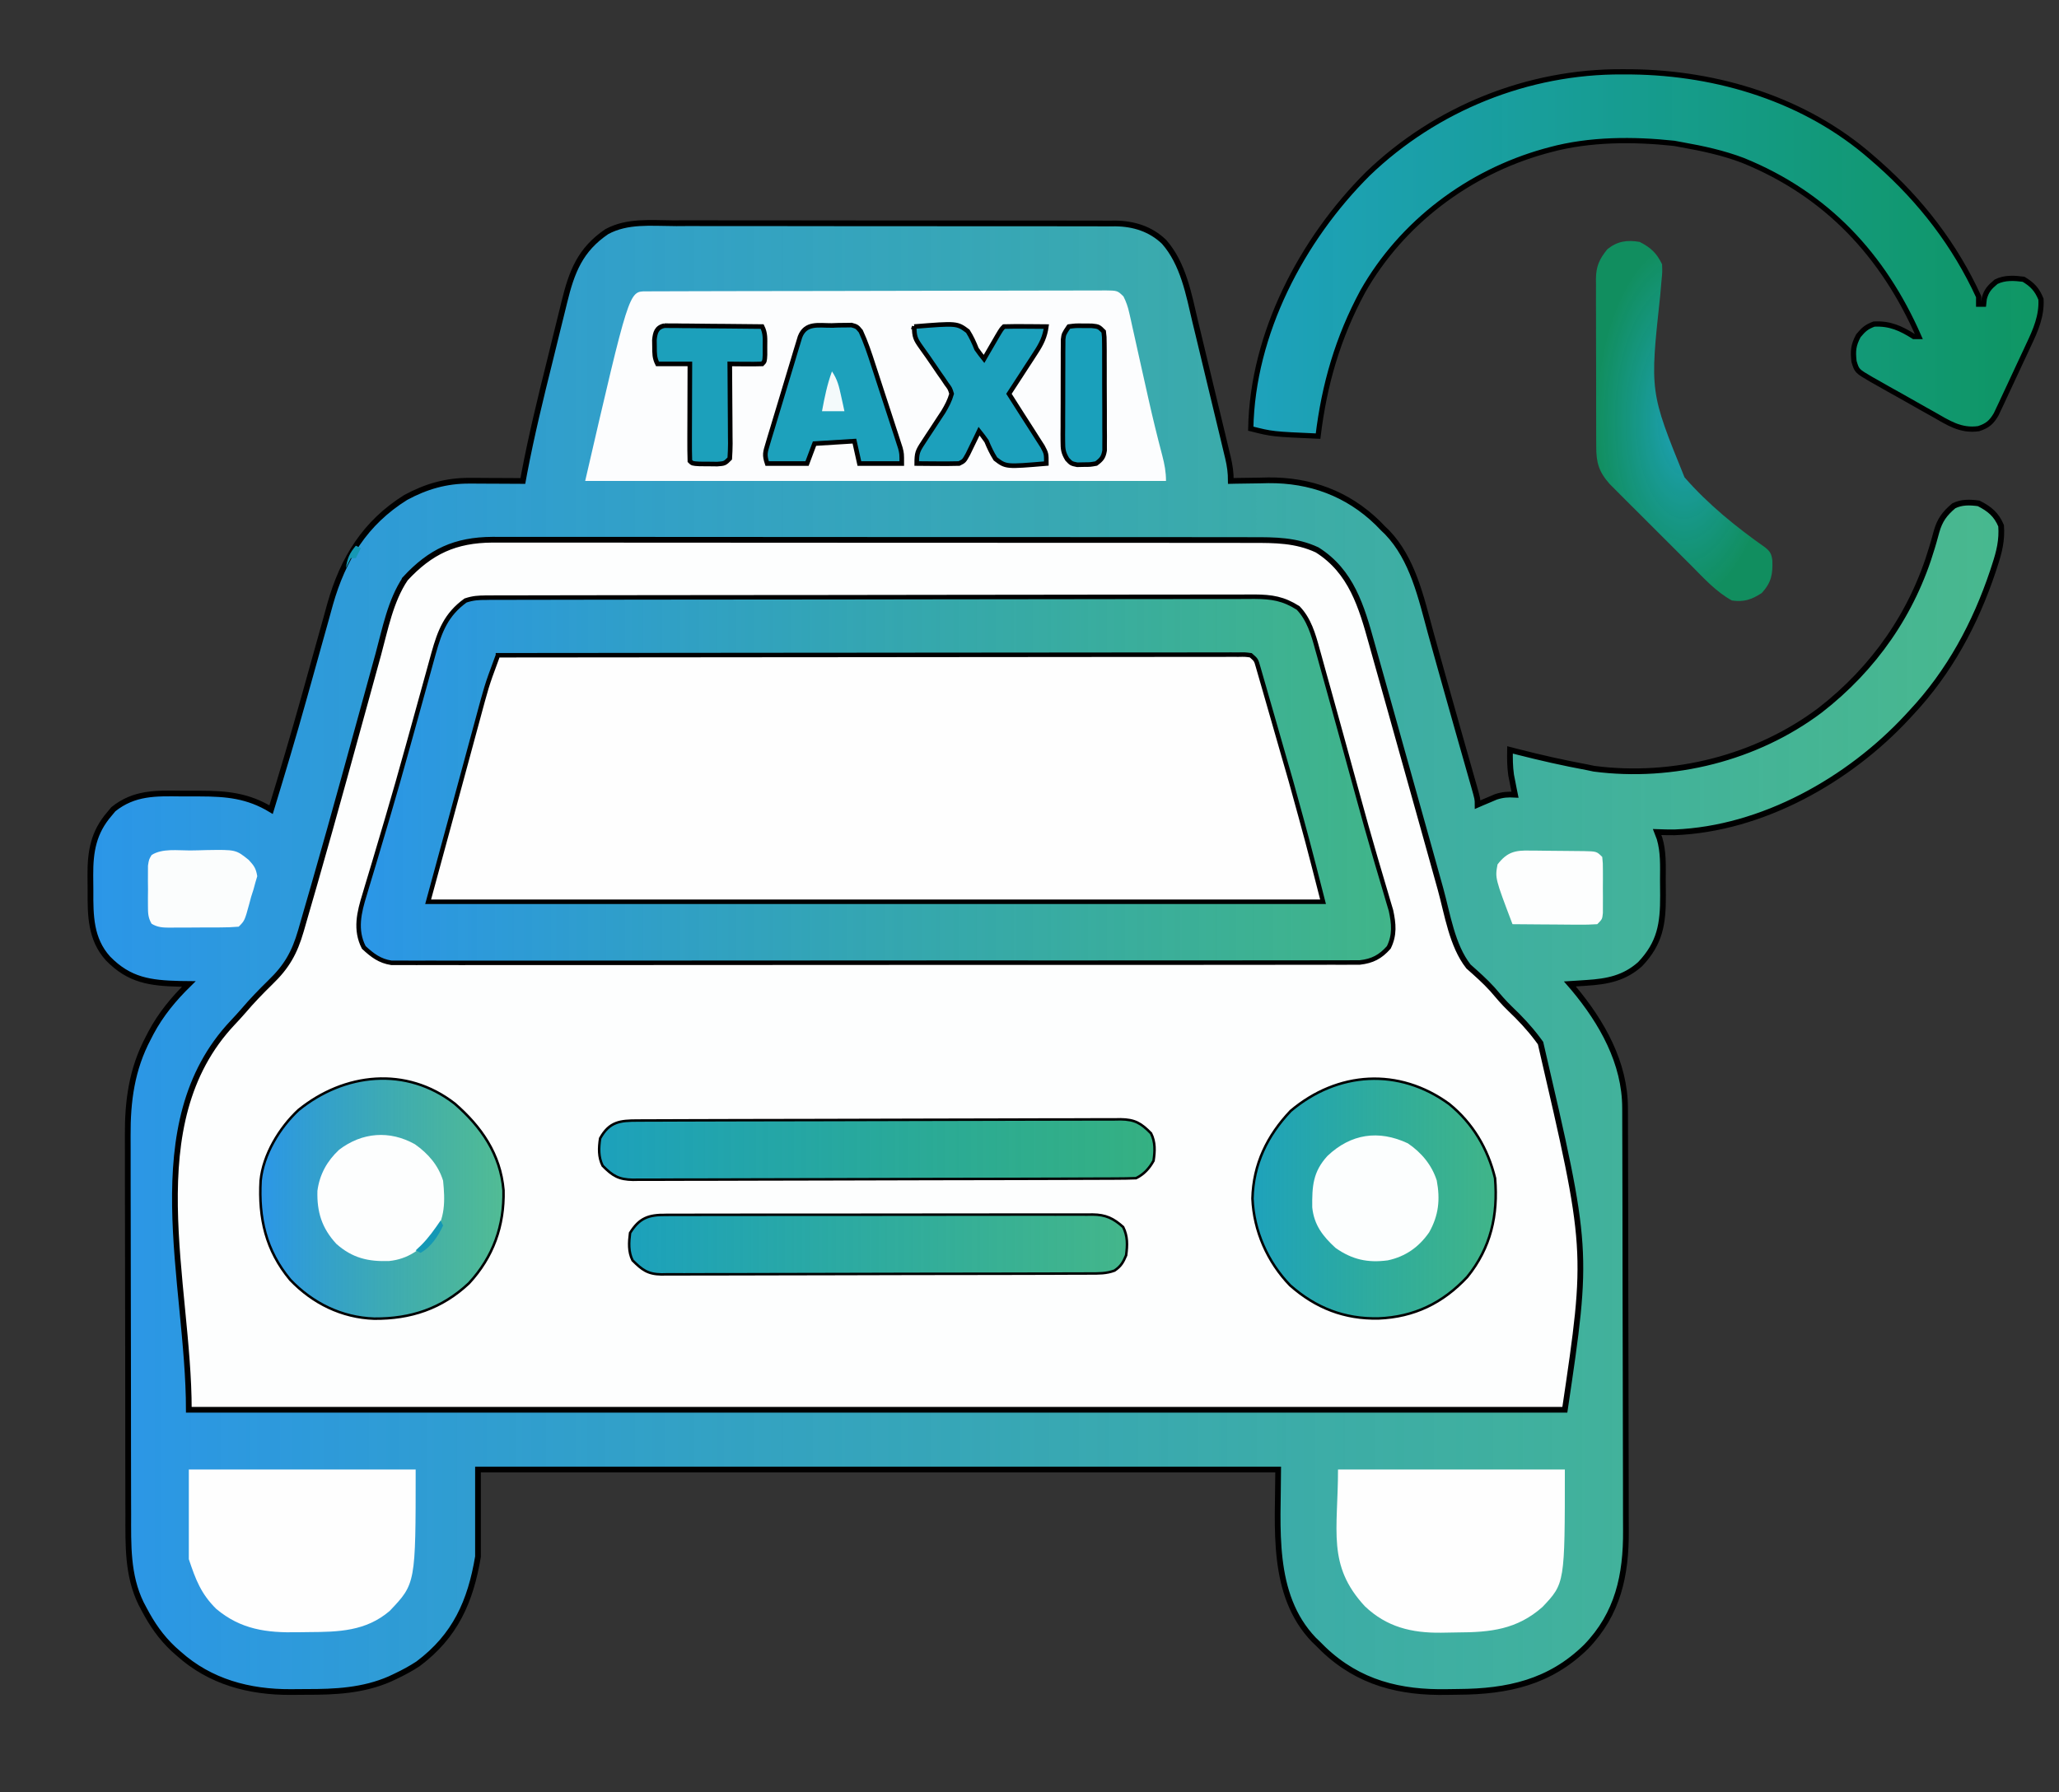
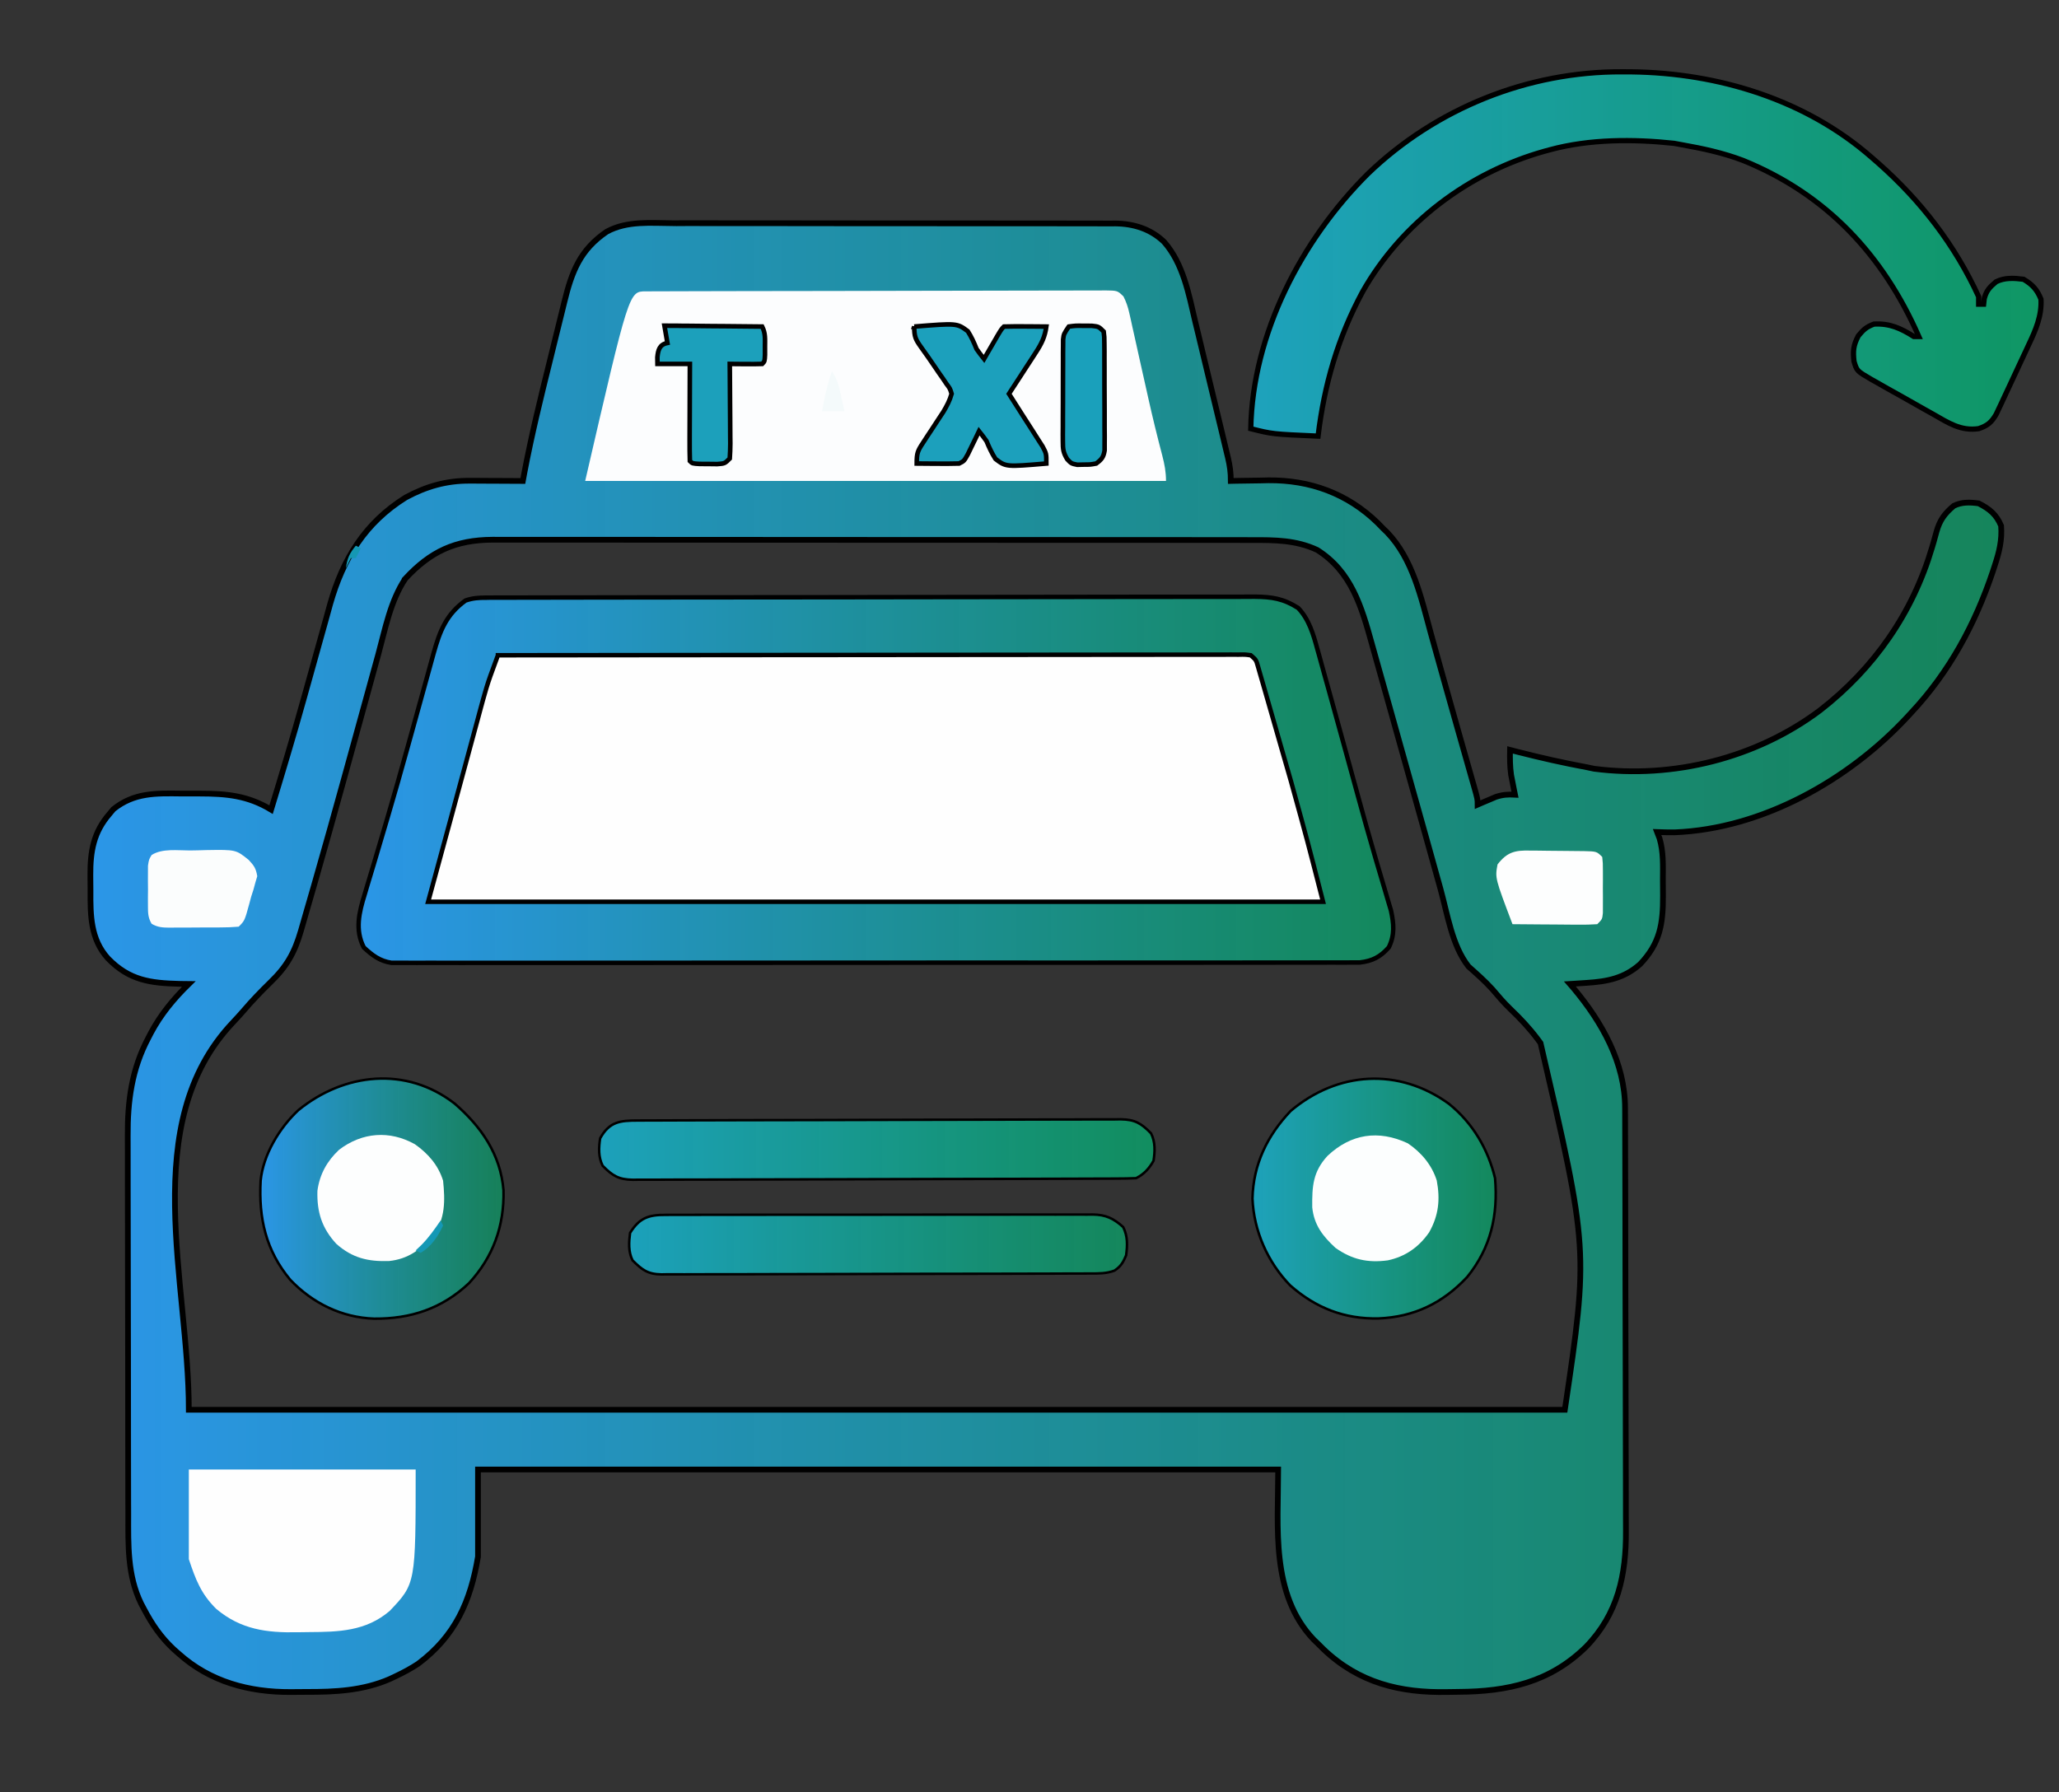
<svg xmlns="http://www.w3.org/2000/svg" xmlns:ns1="http://sodipodi.sourceforge.net/DTD/sodipodi-0.dtd" xmlns:ns2="http://www.inkscape.org/namespaces/inkscape" xmlns:xlink="http://www.w3.org/1999/xlink" version="1.1" width="1243" height="1082" id="svg25" ns1:docname="taxi_icon.svg" ns2:version="1.4.2 (f4327f4, 2025-05-13)">
  <rect width="100%" height="100%" fill="#333333" stroke="none" />
  <defs id="defs25">
    <linearGradient id="linearGradient302" ns2:collect="always">
      <stop style="stop-color:#1ea2bc;stop-opacity:1;" offset="0" id="stop303" />
      <stop style="stop-color:#0ba068;stop-opacity:0.78;" offset="1" id="stop304" />
    </linearGradient>
    <linearGradient id="linearGradient301" ns2:collect="always">
      <stop style="stop-color:#1ea1bc;stop-opacity:1;" offset="0" id="stop301" />
      <stop style="stop-color:#0ba068;stop-opacity:0.838;" offset="1" id="stop302" />
    </linearGradient>
    <linearGradient id="linearGradient299" ns2:collect="always">
      <stop style="stop-color:#1ea2bd;stop-opacity:1;" offset="0" id="stop299" />
      <stop style="stop-color:#0ba068;stop-opacity:0.908;" offset="1" id="stop300" />
    </linearGradient>
    <linearGradient id="linearGradient297" ns2:collect="always">
      <stop style="stop-color:#1ca1bc;stop-opacity:1;" offset="0" id="stop297" />
      <stop style="stop-color:#0ba068;stop-opacity:0.769;" offset="1" id="stop298" />
    </linearGradient>
    <linearGradient id="linearGradient295" ns2:collect="always">
      <stop style="stop-color:#1da1bc;stop-opacity:1;" offset="0" id="stop295" />
      <stop style="stop-color:#0ba068;stop-opacity:0.827;" offset="1" id="stop296" />
    </linearGradient>
    <linearGradient id="linearGradient290" ns2:collect="always">
      <stop style="stop-color:#2b96e8;stop-opacity:1;" offset="0" id="stop290" />
      <stop style="stop-color:#0ba068;stop-opacity:0.705;" offset="1" id="stop291" />
    </linearGradient>
    <linearGradient id="linearGradient288" ns2:collect="always">
      <stop style="stop-color:#2b96e8;stop-opacity:1;" offset="0" id="stop288" />
      <stop style="stop-color:#0ba068;stop-opacity:0.78;" offset="1" id="stop289" />
    </linearGradient>
    <linearGradient id="linearGradient264" ns2:collect="always">
      <stop style="stop-color:#2b96e8;stop-opacity:1;" offset="0" id="stop264" />
      <stop style="stop-color:#0ba068;stop-opacity:0.746;" offset="1" id="stop265" />
    </linearGradient>
    <linearGradient ns2:collect="always" xlink:href="#linearGradient264" id="linearGradient265" x1="52.82" y1="578.06" x2="1209.901" y2="578.06" gradientUnits="userSpaceOnUse" />
    <linearGradient ns2:collect="always" xlink:href="#linearGradient288" id="linearGradient289" x1="215.14" y1="470.781" x2="842.442" y2="470.781" gradientUnits="userSpaceOnUse" />
    <linearGradient ns2:collect="always" xlink:href="#linearGradient290" id="linearGradient291" x1="156.394" y1="723.657" x2="304.745" y2="723.657" gradientUnits="userSpaceOnUse" />
    <linearGradient ns2:collect="always" xlink:href="#linearGradient295" id="linearGradient296" x1="360.939" y1="694.025" x2="697.74" y2="694.025" gradientUnits="userSpaceOnUse" />
    <linearGradient ns2:collect="always" xlink:href="#linearGradient297" id="linearGradient298" x1="379.068" y1="751.346" x2="681.107" y2="751.346" gradientUnits="userSpaceOnUse" />
    <linearGradient ns2:collect="always" xlink:href="#linearGradient299" id="linearGradient300" x1="753.47" y1="153.362" x2="1233.755" y2="153.362" gradientUnits="userSpaceOnUse" />
    <radialGradient ns2:collect="always" xlink:href="#linearGradient301" id="radialGradient302" cx="1016.722" cy="254.175" fx="1016.722" fy="254.175" r="53.272" gradientTransform="matrix(1,0,0,2.04,0,-264.347)" gradientUnits="userSpaceOnUse" />
    <linearGradient ns2:collect="always" xlink:href="#linearGradient302" id="linearGradient304" x1="755.354" y1="723.645" x2="903.712" y2="723.645" gradientUnits="userSpaceOnUse" />
  </defs>
  <ns1:namedview id="namedview25" pagecolor="#ffffff" bordercolor="#000000" borderopacity="0.25" ns2:showpageshadow="2" ns2:pageopacity="0.0" ns2:pagecheckerboard="0" ns2:deskcolor="#d1d1d1" showgrid="false" ns2:zoom="0.55726091" ns2:cx="681.00955" ns2:cy="575.13455" ns2:window-width="1920" ns2:window-height="1009" ns2:window-x="1912" ns2:window-y="93" ns2:window-maximized="1" ns2:current-layer="svg25" />
-   <path d="m 406.736,134.772 c 2.992,-0.006 5.984,-0.014 8.977,-0.025 8.1,-0.021 16.199,-0.004 24.298,0.021 8.488,0.021 16.976,0.011 25.464,0.006 14.251,-0.004 28.501,0.016 42.752,0.051 16.463,0.04 32.926,0.043 49.39,0.025 15.856,-0.016 31.711,-0.007 47.567,0.014 6.74,0.008 13.48,0.008 20.22,9.6e-4 7.939,-0.007 15.877,0.008 23.816,0.041 2.909,0.008 5.819,0.01 8.728,9.6e-4 3.979,-0.01 7.957,0.01 11.936,0.036 1.144,-0.01 2.289,-0.018 3.468,-0.028 11.069,0.13 21.276,3.296 29.389,11.102 11.632,13.236 14.914,31.64 18.836,48.28 0.626,2.589 1.255,5.178 1.884,7.767 1.305,5.384 2.597,10.772 3.876,16.162 1.64,6.907 3.305,13.807 4.979,20.705 1.602,6.605 3.191,13.214 4.779,19.822 0.303,1.255 0.606,2.51 0.918,3.803 0.853,3.545 1.697,7.092 2.538,10.64 0.253,1.047 0.506,2.093 0.767,3.171 1.145,4.874 1.714,8.951 1.714,14.003 1.045,-0.024 2.09,-0.047 3.167,-0.071 4.838,-0.095 9.676,-0.153 14.515,-0.21 1.643,-0.038 3.286,-0.076 4.979,-0.114 25.197,-0.223 47.759,7.985 65.968,25.701 1.046,1.076 2.091,2.151 3.169,3.259 0.844,0.812 1.688,1.624 2.557,2.461 15.523,16.158 20.551,39.581 26.25,60.466 1.217,4.455 2.458,8.901 3.712,13.345 1.69,5.991 3.368,11.985 5.038,17.982 2.447,8.769 4.93,17.528 7.419,26.285 1.148,4.045 2.296,8.091 3.444,12.136 0.763,2.685 1.527,5.371 2.293,8.055 1.077,3.778 2.15,7.558 3.222,11.338 0.493,1.721 0.493,1.721 0.996,3.478 2.255,7.978 2.255,7.978 2.255,11.327 0.999,-0.434 1.998,-0.868 3.027,-1.315 1.329,-0.558 2.658,-1.116 4.027,-1.691 1.309,-0.558 2.619,-1.116 3.968,-1.691 4.113,-1.344 7.258,-1.563 11.551,-1.315 -0.217,-1.072 -0.435,-2.143 -0.658,-3.247 -0.279,-1.44 -0.559,-2.88 -0.846,-4.363 -0.279,-1.413 -0.559,-2.825 -0.847,-4.281 -0.724,-5.108 -0.761,-10.016 -0.658,-15.169 1.476,0.382 2.953,0.764 4.473,1.157 13.985,3.577 27.982,6.735 42.178,9.367 1.346,0.283 2.693,0.566 4.08,0.857 47.666,6.221 98.071,-6.446 136.478,-35.322 32.6,-25.302 55.883,-58.729 67.568,-98.313 0.481,-1.621 0.481,-1.621 0.971,-3.274 0.599,-2.066 1.174,-4.139 1.72,-6.219 1.991,-7.012 4.87,-10.887 10.4,-15.583 4.841,-2.418 9.798,-2.207 15.049,-1.503 6.566,3.342 10.678,6.69 13.544,13.53 0.632,8.685 -1.086,15.636 -3.762,23.772 -0.405,1.244 -0.81,2.488 -1.227,3.77 -10.612,31.684 -26.262,60.739 -49.186,85.21 -1.245,1.351 -1.245,1.351 -2.514,2.729 -35.324,38.031 -87.501,67.52 -140.396,69.608 -3.536,0.01 -7.054,-0.035 -10.587,-0.176 0.487,1.27 0.975,2.539 1.477,3.848 2.438,8.227 2.035,16.515 2.008,25.021 -0,3.148 0.031,6.293 0.069,9.44 0.085,17.174 -1.79,28.785 -13.8,41.445 -9.596,8.527 -19.763,10.483 -32.267,11.293 -2.852,0.189 -2.852,0.189 -5.761,0.382 -1.451,0.091 -2.902,0.182 -4.397,0.276 0.729,0.841 1.459,1.682 2.21,2.549 17.175,20.523 31.125,45.142 31.119,72.437 0.005,1.184 0.011,2.367 0.017,3.587 0.017,3.962 0.022,7.923 0.028,11.885 0.009,2.843 0.019,5.686 0.03,8.528 0.032,9.334 0.047,18.668 0.062,28.002 0.007,3.219 0.012,6.437 0.019,9.656 0.029,15.127 0.05,30.254 0.062,45.381 0.015,17.433 0.054,34.865 0.115,52.298 0.046,13.492 0.068,26.983 0.073,40.475 0.003,8.049 0.017,16.098 0.055,24.148 0.035,7.582 0.041,15.163 0.026,22.744 -7.5e-4,2.77 0.008,5.54 0.029,8.31 0.189,26.774 -4.769,50.271 -24.063,70.178 -21.809,21.437 -47.254,27.059 -77.123,27.222 -2.172,0.016 -4.344,0.047 -6.516,0.093 -28.644,0.588 -53.519,-5.526 -74.809,-25.788 -1.098,-1.093 -2.196,-2.186 -3.327,-3.312 -0.85,-0.814 -1.699,-1.628 -2.575,-2.466 -26.195,-27.414 -21.504,-68.126 -21.504,-102.768 -159.412,0 -318.824,0 -483.067,0 0,17.364 0,34.728 0,52.618 -4.508,27.019 -13.72,47.864 -36.117,64.645 -4.37,2.874 -8.816,5.283 -13.544,7.517 -1.176,0.556 -2.351,1.113 -3.562,1.685 -16.193,7.055 -33.031,7.865 -50.49,7.809 -3.13,-0.01 -6.258,0.03 -9.388,0.069 -25.021,0.119 -48.584,-6.153 -67.485,-23.094 -1.053,-0.93 -2.107,-1.86 -3.192,-2.819 -7.678,-7.192 -12.997,-14.958 -17.876,-24.242 -0.59,-1.116 -1.179,-2.232 -1.787,-3.383 -8.282,-17.034 -7.692,-35.376 -7.679,-53.873 -0.01,-2.721 -0.019,-5.441 -0.031,-8.162 -0.026,-7.349 -0.034,-14.699 -0.036,-22.048 -0.003,-4.603 -0.008,-9.206 -0.017,-13.809 -0.028,-16.09 -0.04,-32.18 -0.038,-48.27 0.001,-14.947 -0.03,-29.894 -0.078,-44.841 -0.039,-12.877 -0.055,-25.753 -0.054,-38.63 7.68e-4,-7.671 -0.008,-15.342 -0.04,-23.013 -0.029,-7.221 -0.029,-14.442 -0.008,-21.664 0.003,-2.633 -0.004,-5.266 -0.022,-7.899 -0.137,-20.999 2.406,-40.27 12.421,-59.149 0.512,-0.994 1.023,-1.987 1.55,-3.011 6.007,-11.291 13.8,-20.659 22.904,-29.593 -1.781,-0.021 -3.562,-0.043 -5.396,-0.065 C 90.789,593.551 78.097,591.946 65.177,578.643 54.648,566.961 54.535,552.762 54.63,537.783 c 0.013,-3.108 -0.031,-6.213 -0.078,-9.32 -0.078,-14.437 1.885,-25.957 11.566,-37.108 0.766,-0.924 1.533,-1.849 2.322,-2.801 12.505,-10.041 25.594,-9.652 40.944,-9.457 3.748,0.043 7.494,0.031 11.242,0.012 16.108,0.02 28.999,1.198 43.027,9.71 6.733,-22.093 13.365,-44.206 19.575,-66.452 0.85,-3.045 1.704,-6.089 2.558,-9.133 3.456,-12.321 3.456,-12.321 6.875,-24.652 1.422,-5.155 2.864,-10.304 4.321,-15.45 0.791,-2.815 1.559,-5.636 2.327,-8.457 7.816,-27.46 21.08,-49.015 45.614,-64.345 12.351,-6.676 24.512,-10.165 38.539,-10.101 2.815,0.007 2.815,0.007 5.687,0.015 1.947,0.012 3.893,0.025 5.899,0.038 2.964,0.01 2.964,0.01 5.987,0.021 4.87,0.018 9.741,0.042 14.611,0.074 0.296,-1.6 0.592,-3.201 0.897,-4.85 4.337,-22.811 9.835,-45.328 15.451,-67.85 1.36,-5.46 2.696,-10.927 4.026,-16.395 1.044,-4.274 2.106,-8.543 3.173,-12.811 0.5,-2.014 0.994,-4.029 1.481,-6.046 4.474,-18.489 9.638,-31.724 25.61,-42.564 12.396,-6.75 26.77,-5.158 40.453,-5.084 z" fill="#fdfefe" id="path2" style="stroke-width:1.504" />
  <path d="m 406.736,134.772 c 2.992,-0.006 5.984,-0.014 8.977,-0.025 8.1,-0.021 16.199,-0.004 24.298,0.021 8.488,0.021 16.976,0.011 25.464,0.006 14.251,-0.004 28.501,0.016 42.752,0.051 16.463,0.04 32.926,0.043 49.39,0.025 15.856,-0.016 31.711,-0.007 47.567,0.014 6.74,0.008 13.48,0.008 20.22,9.6e-4 7.939,-0.007 15.877,0.008 23.816,0.041 2.909,0.008 5.819,0.01 8.728,9.6e-4 3.979,-0.01 7.957,0.01 11.936,0.036 l 3.468,-0.027 c 11.069,0.13 21.276,3.296 29.389,11.102 11.632,13.236 14.914,31.64 18.836,48.28 0.626,2.589 1.255,5.178 1.884,7.767 1.305,5.384 2.597,10.772 3.876,16.162 1.64,6.907 3.305,13.807 4.979,20.705 1.602,6.605 3.191,13.214 4.779,19.822 l 0.918,3.803 c 0.853,3.545 1.697,7.092 2.538,10.64 l 0.767,3.171 c 1.145,4.874 1.714,8.951 1.714,14.003 l 3.167,-0.071 c 4.838,-0.095 9.676,-0.153 14.515,-0.21 l 4.979,-0.115 c 25.197,-0.223 47.759,7.985 65.968,25.701 l 3.169,3.259 2.557,2.461 c 15.523,16.158 20.551,39.581 26.25,60.466 1.217,4.455 2.458,8.901 3.712,13.345 1.69,5.991 3.368,11.985 5.038,17.982 2.447,8.769 4.93,17.528 7.419,26.285 1.148,4.045 2.296,8.091 3.444,12.136 0.763,2.686 1.527,5.371 2.293,8.055 1.077,3.778 2.15,7.558 3.222,11.338 l 0.996,3.478 c 2.255,7.978 2.255,7.978 2.255,11.327 l 3.027,-1.315 4.027,-1.691 3.968,-1.691 c 4.113,-1.344 7.258,-1.563 11.551,-1.315 l -0.658,-3.248 -0.846,-4.363 -0.847,-4.281 c -0.724,-5.108 -0.761,-10.016 -0.658,-15.169 l 4.473,1.157 c 13.985,3.577 27.982,6.735 42.178,9.367 l 4.08,0.857 c 47.666,6.221 98.071,-6.446 136.478,-35.322 32.6,-25.302 55.882,-58.729 67.568,-98.313 l 0.971,-3.274 c 0.599,-2.066 1.174,-4.139 1.72,-6.219 1.991,-7.012 4.87,-10.887 10.4,-15.583 4.841,-2.418 9.798,-2.207 15.049,-1.503 6.566,3.342 10.678,6.69 13.544,13.53 0.632,8.685 -1.086,15.636 -3.762,23.772 l -1.227,3.77 c -10.612,31.684 -26.262,60.739 -49.186,85.21 l -2.514,2.729 c -35.324,38.031 -87.501,67.52 -140.396,69.608 -3.536,0.01 -7.054,-0.035 -10.587,-0.176 l 1.477,3.848 c 2.438,8.227 2.035,16.515 2.008,25.021 -0,3.148 0.031,6.293 0.069,9.44 0.085,17.174 -1.79,28.785 -13.8,41.445 -9.596,8.527 -19.763,10.483 -32.267,11.293 l -5.761,0.382 -4.397,0.276 2.21,2.549 c 17.175,20.523 31.125,45.142 31.119,72.437 l 0.017,3.587 c 0.017,3.962 0.023,7.923 0.028,11.885 0.009,2.843 0.019,5.686 0.03,8.528 0.032,9.334 0.047,18.668 0.062,28.002 0.005,3.219 0.012,6.437 0.019,9.656 0.029,15.127 0.05,30.254 0.062,45.381 0.015,17.433 0.054,34.865 0.115,52.298 0.046,13.492 0.068,26.983 0.073,40.475 0.002,8.049 0.017,16.098 0.055,24.148 0.035,7.582 0.041,15.163 0.026,22.744 -7.6e-4,2.77 0.009,5.54 0.029,8.31 0.189,26.774 -4.769,50.271 -24.063,70.178 -21.809,21.437 -47.254,27.059 -77.123,27.222 -2.172,0.017 -4.344,0.048 -6.516,0.092 -28.644,0.588 -53.519,-5.526 -74.809,-25.788 l -3.327,-3.312 -2.575,-2.466 C 766.934,962.562 771.626,921.85 771.626,887.208 H 288.559 v 52.618 c -4.508,27.019 -13.72,47.864 -36.117,64.645 -4.37,2.874 -8.816,5.283 -13.544,7.517 l -3.562,1.685 c -16.193,7.055 -33.031,7.865 -50.49,7.809 -3.13,0 -6.258,0.03 -9.388,0.069 -25.021,0.119 -48.584,-6.153 -67.485,-23.094 l -3.192,-2.819 C 97.103,988.446 91.784,980.68 86.905,971.396 l -1.787,-3.383 C 76.836,950.98 77.426,932.638 77.438,914.141 c -0.01,-2.721 -0.019,-5.441 -0.031,-8.162 -0.026,-7.349 -0.034,-14.699 -0.036,-22.048 -0.001,-4.603 -0.01,-9.206 -0.017,-13.809 -0.028,-16.09 -0.04,-32.18 -0.038,-48.27 0.001,-14.947 -0.03,-29.894 -0.078,-44.841 -0.039,-12.877 -0.055,-25.753 -0.054,-38.63 7.67e-4,-7.671 -0.008,-15.342 -0.04,-23.013 -0.029,-7.221 -0.029,-14.442 -0.008,-21.664 0.003,-2.633 -0.004,-5.266 -0.022,-7.899 -0.137,-20.999 2.406,-40.27 12.421,-59.149 l 1.55,-3.011 c 6.007,-11.291 13.8,-20.659 22.904,-29.593 l -5.396,-0.065 C 90.79,593.551 78.098,591.945 65.177,578.643 54.648,566.961 54.536,552.761 54.63,537.783 c 0.014,-3.108 -0.031,-6.212 -0.078,-9.32 -0.078,-14.437 1.885,-25.957 11.566,-37.108 l 2.322,-2.801 c 12.505,-10.041 25.594,-9.652 40.944,-9.457 3.748,0.044 7.494,0.031 11.242,0.012 16.108,0.02 28.999,1.198 43.027,9.71 6.733,-22.093 13.365,-44.206 19.575,-66.452 0.85,-3.045 1.704,-6.089 2.558,-9.133 3.456,-12.321 3.456,-12.321 6.875,-24.652 1.421,-5.155 2.864,-10.305 4.321,-15.45 0.791,-2.815 1.559,-5.636 2.327,-8.457 7.816,-27.46 21.08,-49.015 45.614,-64.345 12.351,-6.676 24.512,-10.165 38.539,-10.101 l 5.687,0.015 5.899,0.038 5.987,0.021 c 4.87,0.018 9.741,0.042 14.611,0.073 l 0.897,-4.85 c 4.337,-22.811 9.836,-45.328 15.451,-67.85 1.36,-5.46 2.696,-10.927 4.026,-16.394 1.044,-4.274 2.106,-8.543 3.173,-12.811 0.5,-2.014 0.994,-4.029 1.481,-6.046 4.474,-18.489 9.638,-31.724 25.61,-42.564 12.396,-6.751 26.77,-5.159 40.453,-5.085 z M 244.653,349.403 c -8.959,13.415 -12.094,30.305 -16.289,45.688 -0.718,2.607 -1.437,5.213 -2.157,7.82 -1.517,5.5 -3.029,11.001 -4.537,16.504 -3.504,12.785 -7.035,25.562 -10.564,38.34 -1.156,4.186 -2.31,8.372 -3.465,12.558 -5.633,20.415 -11.34,40.806 -17.182,61.162 l -1.047,3.657 c -1.514,5.288 -3.037,10.572 -4.587,15.85 -1.077,3.672 -2.135,7.349 -3.176,11.032 -3.827,13.167 -8.516,21.51 -18.466,31.099 -5.716,5.583 -11.191,11.258 -16.366,17.347 -2.078,2.389 -4.223,4.72 -6.396,7.024 -57.538,61.073 -26.429,156.647 -26.429,233.644 h 830.694 c 14.318,-96.501 14.318,-96.501 -14.673,-221.37 l -1.956,-2.649 c -4.944,-6.546 -10.406,-12.368 -16.361,-18.016 -3.89,-3.748 -7.329,-7.785 -10.816,-11.904 -4.455,-4.911 -9.431,-9.285 -14.385,-13.689 -9.951,-12.705 -12.634,-31.464 -16.895,-46.851 -0.706,-2.529 -1.412,-5.059 -2.119,-7.588 -1.495,-5.352 -2.986,-10.705 -4.475,-16.059 -2.323,-8.352 -4.66,-16.7 -7,-25.048 l -1.176,-4.196 c -0.782,-2.792 -1.565,-5.583 -2.348,-8.375 -1.935,-6.902 -3.867,-13.805 -5.8,-20.708 l -1.124,-4.013 c -2.008,-7.171 -4.012,-14.344 -6.014,-21.517 -2.874,-10.3 -5.768,-20.595 -8.689,-30.882 -0.916,-3.239 -1.824,-6.48 -2.723,-9.724 -6.172,-22.242 -12.307,-43.512 -32.995,-56.542 -12.751,-5.93 -25.382,-5.978 -39.266,-5.936 -2.037,-0.005 -4.074,-0.01 -6.111,-0.018 -5.568,-0.015 -11.136,-0.012 -16.705,-0.007 -6.017,0.002 -12.033,-0.01 -18.05,-0.021 -11.775,-0.019 -23.551,-0.022 -35.326,-0.018 -9.573,0.002 -19.146,5e-5 -28.719,-0.007 l -4.133,-0.002 c -2.771,-9.2e-4 -5.541,-0.002 -8.312,-0.007 -25.967,-0.016 -51.934,-0.014 -77.901,-0.005 -23.743,0.009 -47.486,-0.01 -71.23,-0.038 -24.396,-0.029 -48.793,-0.041 -73.189,-0.036 -13.69,0.002 -27.38,-8.5e-4 -41.07,-0.022 -11.653,-0.018 -23.306,-0.02 -34.96,-9e-4 -5.942,0.01 -11.884,0.01 -17.826,-0.009 -5.446,-0.016 -10.892,-0.012 -16.338,0.01 -2.889,0.007 -5.778,-0.01 -8.667,-0.028 -22.521,0.14 -37.461,7.094 -52.685,23.546 z" fill="#1fa2bd" id="path3" style="stroke:#000000;stroke-width:3.459;stroke-dasharray:none;stroke-opacity:1;fill:url(#linearGradient265)" ns1:nodetypes="cccccccccccccccscccccccccccccccccscccccccccccccccccccccccccccccccccccccccccsccccccccccccccccccccccccccscccccccccccccccccccccccccccccccccccccccccccccccccccccccccccsscssscccccccsssccccccccccc" />
  <path d="m 300.598,395.608 c 57.82,-0.172 115.641,-0.304 173.461,-0.384 6.821,-0.01 13.642,-0.019 20.463,-0.029 l 4.115,-0.006 c 22.009,-0.033 44.019,-0.092 66.028,-0.161 22.571,-0.07 45.142,-0.112 67.714,-0.127 13.936,-0.01 27.872,-0.043 41.808,-0.104 9.547,-0.04 19.094,-0.052 28.64,-0.042 5.514,0.006 11.028,-0.002 16.542,-0.043 5.969,-0.043 11.937,-0.029 17.907,-0.009 l 5.319,-0.067 4.825,0.045 4.178,-0.009 c 3.475,0.934 3.475,0.934 6.105,4.442 2.25,4.785 3.739,9.507 5.179,14.597 l 0.899,3.145 c 0.976,3.423 1.936,6.851 2.896,10.279 0.683,2.412 1.367,4.823 2.052,7.234 1.436,5.064 2.865,10.131 4.288,15.199 1.799,6.406 3.611,12.807 5.428,19.208 1.417,4.992 2.828,9.986 4.238,14.98 0.665,2.355 1.331,4.709 1.997,7.063 5.035,17.8 9.541,35.662 14.035,53.619 H 258.461 l 22.573,-82.685 c 7.527,-27.621 7.527,-27.621 15.051,-55.244 1.223,-3.981 2.601,-7.245 4.513,-10.904 z" fill="#fefefe" id="path4" ns1:nodetypes="csssccccccccccccccscscccccc" style="stroke-width:1.504" />
  <path d="m 293.662,360.829 5.136,-0.02 5.666,8.4e-4 6.001,-0.017 c 5.509,-0.015 11.017,-0.021 16.526,-0.025 5.937,-0.006 11.873,-0.02 17.81,-0.033 14.343,-0.03 28.686,-0.045 43.029,-0.058 6.753,-0.007 13.506,-0.015 20.259,-0.022 22.446,-0.026 44.891,-0.047 67.337,-0.058 5.826,-0.002 11.651,-0.006 17.477,-0.01 l 4.388,-0.002 c 23.459,-0.012 46.917,-0.051 70.376,-0.099 24.08,-0.05 48.16,-0.077 72.239,-0.082 13.522,-0.002 27.044,-0.016 40.565,-0.055 11.515,-0.033 23.03,-0.045 34.546,-0.03 5.875,0.007 11.749,0.005 17.624,-0.025 5.382,-0.027 10.762,-0.025 16.144,-9.1e-4 2.862,0.006 5.724,-0.019 8.586,-0.044 10.485,0.079 17.382,1.149 26.294,6.797 6.529,6.744 9.238,16.022 11.628,24.899 l 1.046,3.699 c 1.124,3.993 2.22,7.992 3.316,11.993 0.789,2.823 1.579,5.646 2.371,8.469 2.433,8.696 4.83,17.402 7.222,26.109 0.734,2.664 1.469,5.328 2.204,7.992 2.772,10.049 5.544,20.098 8.285,30.156 3.378,12.374 6.832,24.718 10.443,37.026 l 1.073,3.673 c 1.677,5.74 3.368,11.474 5.089,17.201 0.6,2.045 1.199,4.089 1.798,6.134 l 1.591,5.329 c 1.705,7.988 2.369,14.722 -1.327,22.248 -5.073,5.735 -9.884,8.237 -17.526,9.117 l -5.447,0.005 -3.065,0.021 c -3.386,0.018 -6.772,0.005 -10.158,-0.01 -2.453,0.007 -4.906,0.015 -7.36,0.025 -6.74,0.022 -13.479,0.015 -20.219,0.005 -7.269,-0.009 -14.538,0.012 -21.807,0.027 -14.239,0.026 -28.479,0.027 -42.718,0.019 -11.571,-0.007 -23.142,-0.005 -34.713,0.005 l -4.988,0.002 c -3.344,0.002 -6.687,0.005 -10.031,0.009 -31.363,0.021 -62.726,0.012 -94.089,-0.005 -28.706,-0.015 -57.411,0.005 -86.117,0.041 -29.464,0.037 -58.928,0.051 -88.391,0.041 -16.546,-0.007 -33.092,-9.2e-4 -49.639,0.025 -14.084,0.022 -28.168,0.023 -42.252,-0.002 -7.188,-0.014 -14.376,-0.016 -21.564,0.009 -6.578,0.021 -13.155,0.014 -19.732,-0.015 -2.382,-0.007 -4.764,-9e-4 -7.145,0.015 -3.235,0.02 -6.467,0.002 -9.702,-0.024 l -5.447,-4.7e-4 c -7.048,-1.077 -11.541,-4.523 -16.679,-9.302 -5.438,-10.579 -2.811,-21.262 0.547,-32.046 l 1.303,-4.412 c 1.43,-4.83 2.894,-9.648 4.358,-14.468 2.084,-6.989 4.151,-13.983 6.219,-20.977 l 1.659,-5.582 c 4.323,-14.589 8.454,-29.226 12.519,-43.888 0.612,-2.202 1.224,-4.404 1.836,-6.606 2.403,-8.651 4.805,-17.301 7.182,-25.959 1.13,-4.116 2.267,-8.23 3.413,-12.342 1.044,-3.747 2.077,-7.498 3.097,-11.252 3.797,-13.546 7.648,-23.498 19.284,-31.907 4.628,-1.541 7.78,-1.696 12.628,-1.705 z m 6.936,34.779 c -0.97,2.64 -1.937,5.281 -2.904,7.923 l -1.634,4.457 c -1.72,4.824 -3.169,9.676 -4.509,14.619 l -1.554,5.692 c -0.539,2.001 -1.077,4.002 -1.615,6.004 -0.576,2.122 -1.154,4.244 -1.731,6.365 -1.512,5.559 -3.015,11.12 -4.517,16.681 -1.5,5.551 -3.008,11.1 -4.515,16.649 -1.712,6.306 -3.424,12.611 -5.13,18.919 -4.648,17.183 -9.34,34.353 -14.028,51.525 h 540.252 c -9.342,-36.478 -9.342,-36.478 -19.364,-72.755 -0.617,-2.151 -1.234,-4.301 -1.85,-6.452 -1.257,-4.381 -2.519,-8.761 -3.785,-13.14 -1.62,-5.609 -3.225,-11.222 -4.826,-16.836 -1.253,-4.386 -2.515,-8.768 -3.78,-13.151 -0.597,-2.074 -1.191,-4.148 -1.782,-6.224 -0.814,-2.856 -1.642,-5.707 -2.47,-8.559 l -1.409,-4.895 c -1.127,-4.005 -1.127,-4.005 -4.376,-6.822 -3.429,-0.453 -3.429,-0.453 -7.468,-0.37 l -4.815,-0.018 -5.332,0.027 -5.632,-0.009 c -5.175,-0.005 -10.35,0.006 -15.525,0.02 -5.574,0.013 -11.149,0.009 -16.723,0.007 -9.663,-9.2e-4 -19.327,0.009 -28.99,0.025 -13.972,0.025 -27.943,0.032 -41.915,0.036 -22.666,0.007 -45.333,0.027 -67.999,0.055 -22.023,0.028 -44.045,0.049 -66.068,0.062 l -4.111,0.002 c -6.806,0.005 -13.612,0.009 -20.418,0.012 -56.493,0.031 -112.985,0.084 -169.478,0.151 z" fill="#1fa2bc" id="path5" style="stroke:#000000;stroke-width:2.707;stroke-dasharray:none;stroke-opacity:1;fill:url(#linearGradient289)" ns1:nodetypes="ccccccccsssccscccccccccccccsccccccccccccsscccccccccccccccccccccccccccccccccccccccccccccccccccscssssc" />
  <path d="m 389.715,175.895 3.437,8.3e-4 3.626,-0.017 c 4.04,-0.017 8.08,-0.022 12.12,-0.028 2.884,-0.01 5.768,-0.019 8.652,-0.03 7.857,-0.026 15.714,-0.042 23.571,-0.054 4.903,-0.008 9.807,-0.017 14.71,-0.026 15.325,-0.029 30.651,-0.05 45.976,-0.063 17.721,-0.015 35.441,-0.054 53.161,-0.115 13.677,-0.045 27.355,-0.068 41.032,-0.073 8.178,-0.004 16.356,-0.017 24.534,-0.055 7.69,-0.035 15.38,-0.041 23.071,-0.026 2.828,7.5e-4 5.655,-0.01 8.483,-0.029 3.851,-0.026 7.7,-0.016 11.551,0.004 l 3.417,-0.05 c 7.551,0.095 7.551,0.095 11.173,3.632 1.693,3.354 2.697,6.327 3.51,9.994 l 0.93,4.082 0.955,4.403 1.04,4.612 c 1.098,4.88 2.175,9.765 3.251,14.65 1.417,6.359 2.842,12.717 4.268,19.074 l 1.05,4.715 c 2.595,11.575 5.406,23.084 8.427,34.556 1.377,5.322 2.245,9.785 2.245,15.32 H 353.269 c 26.429,-114.412 26.429,-114.412 36.446,-114.478 z" fill="#fcfdfe" id="path6" ns1:nodetypes="cccccsccccccccccccccccccccc" style="stroke-width:1.504" />
  <path d="m 979.299,43.351 5.767,0.026 c 52.201,0.667 104.963,16.773 144.721,51.558 l 4.35,3.794 c 25.573,22.68 46.038,49.191 60.36,80.395 v 4.51 h 3.01 l 0.376,-3.383 c 1.353,-4.956 3.271,-6.861 7.148,-10.148 5.211,-2.603 10.856,-2.222 16.554,-1.503 5.421,3.226 8.178,6.245 10.534,12.027 0.565,9.997 -3.211,18.681 -7.418,27.519 l -1.783,3.853 c -1.238,2.665 -2.486,5.325 -3.742,7.981 -1.922,4.067 -3.812,8.147 -5.697,12.231 -1.211,2.597 -2.424,5.192 -3.639,7.787 l -1.711,3.687 -1.627,3.424 -1.414,3.002 c -2.849,4.885 -5.19,6.892 -10.59,8.691 -10.909,1.573 -18.376,-3.549 -27.652,-8.832 l -4.803,-2.678 c -4.745,-2.656 -9.47,-5.344 -14.196,-8.034 -2.649,-1.479 -5.298,-2.957 -7.948,-4.434 -2.306,-1.307 -4.61,-2.616 -6.913,-3.929 l -3.194,-1.787 c -8.814,-5.138 -8.814,-5.138 -10.538,-10.897 -0.716,-6.438 -0.418,-9.733 2.634,-15.503 3.273,-3.906 4.797,-5.265 9.405,-7.047 9.512,-0.527 16.216,2.548 24.078,7.517 h 3.01 c -21.596,-49.192 -55.749,-85.869 -106.142,-106.327 -11.917,-4.537 -24.29,-7.21 -36.822,-9.432 l -4.75,-0.881 C 986.125,83.897 959.606,83.909 935.658,90.425 l -3.266,0.881 c -45.771,12.829 -86.204,43.144 -109.744,84.716 -14.979,27.762 -23.182,56.085 -26.944,87.29 -27.6,-1.215 -27.6,-1.215 -40.632,-4.51 1.06,-57.289 30.701,-114.023 70.729,-153.9 41.031,-39.467 96.545,-61.819 153.498,-61.55 z" fill="#1ea2bd" id="path7" style="stroke:#000000;stroke-width:3.159;stroke-dasharray:none;stroke-opacity:1;fill:url(#linearGradient300)" ns1:nodetypes="ccccccccccccccccccccccccccccccccccccccccc" />
  <path d="m 274.462,666.278 c 16.072,13.923 27.699,30.607 29.504,52.365 0.51,21.441 -6.245,40.279 -20.863,56.094 -16.359,15.377 -35.205,21.571 -57.234,21.396 -19.605,-0.681 -37.122,-9.311 -50.647,-23.464 -14.839,-17.837 -19.095,-37.303 -17.882,-59.828 1.523,-15.71 11.4,-31.994 22.802,-42.63 27.693,-22.481 65.026,-26.643 94.32,-3.935 z" fill="#1fa2bd" id="path8" style="stroke:#000000;stroke-width:1.504;stroke-opacity:1;fill:url(#linearGradient291)" ns1:nodetypes="cccccccc" />
  <path d="m 874.804,666.495 c 14.246,11.512 23.453,27.096 27.746,44.819 1.882,22.364 -2.521,41.999 -16.789,59.635 -14.756,15.818 -32.104,24.165 -53.517,25.049 -20.607,0.442 -37.887,-6.264 -53.423,-19.981 -13.622,-14.079 -21.91,-32.89 -22.714,-52.395 0.484,-20.727 8.959,-38.054 23.043,-52.9 28.379,-23.968 65.329,-26.311 95.654,-4.228 z" fill="#1ea2bc" id="path9" style="stroke:#000000;stroke-width:1.504;stroke-opacity:1;fill:url(#linearGradient304)" ns1:nodetypes="cccccccc" />
  <path d="m 113.993,887.207 c 45.192,0 90.383,0 136.944,0 0,68.909 0,68.909 -15.69,85.386 -14.379,12.293 -30.826,12.68 -48.828,12.776 -2.244,0.017 -4.488,0.048 -6.732,0.092 -18.74,0.372 -34.288,-1.652 -49.135,-14.096 -9.197,-9.081 -12.415,-17.616 -16.56,-30.038 0,-17.86 0,-35.72 0,-54.121 z" fill="#fefefe" id="path10" style="stroke-width:1.504" />
-   <path d="m 807.743,887.207 c 45.192,0 90.383,0 136.944,0 0,68.723 0,68.723 -13.468,82.955 -15.429,13.681 -31.562,15.353 -51.308,15.403 -3.293,0.018 -6.583,0.092 -9.875,0.168 -17.805,0.206 -32.907,-3.381 -46.116,-16 -22.928,-24.797 -16.177,-45.651 -16.177,-82.526 z" fill="#fefefe" id="path11" style="stroke-width:1.504" />
  <path d="m 385.017,676.505 3.862,-0.02 c 4.295,-0.02 8.591,-0.029 12.886,-0.039 3.07,-0.012 6.139,-0.024 9.209,-0.037 10.102,-0.039 20.205,-0.062 30.307,-0.084 3.474,-0.009 6.948,-0.016 10.422,-0.024 14.448,-0.033 28.897,-0.061 43.345,-0.078 20.725,-0.025 41.45,-0.074 62.175,-0.16 14.562,-0.058 29.124,-0.087 43.686,-0.096 8.702,-0.006 17.404,-0.024 26.107,-0.072 8.187,-0.045 16.373,-0.055 24.56,-0.037 3.005,3.4e-4 6.011,-0.012 9.016,-0.038 4.103,-0.034 8.204,-0.022 12.307,0.002 l 3.605,-0.063 c 8.599,0.124 12.36,2.338 18.373,8.494 2.622,5.238 2.388,10.823 1.505,16.537 -2.562,4.622 -5.737,8.127 -10.534,10.524 -4.074,0.16 -8.11,0.229 -12.184,0.231 l -3.862,0.02 c -4.295,0.02 -8.591,0.029 -12.886,0.039 -3.07,0.012 -6.139,0.024 -9.209,0.037 -10.102,0.04 -20.205,0.063 -30.307,0.084 -3.474,0.009 -6.948,0.016 -10.422,0.024 -14.448,0.032 -28.897,0.061 -43.345,0.078 -20.725,0.024 -41.45,0.074 -62.175,0.16 -14.562,0.058 -29.124,0.087 -43.686,0.096 -8.702,0.006 -17.404,0.024 -26.107,0.072 -8.187,0.045 -16.373,0.055 -24.56,0.037 -3.005,-3.4e-4 -6.011,0.012 -9.016,0.038 -4.103,0.034 -8.204,0.022 -12.307,-0.002 l -3.605,0.063 c -8.599,-0.123 -12.36,-2.338 -18.373,-8.494 -2.622,-5.238 -2.388,-10.822 -1.505,-16.537 5.613,-10.127 12.023,-10.748 22.719,-10.755 z" fill="#1da1bc" id="path12" style="stroke:#000000;stroke-width:1.504;stroke-opacity:1;fill:url(#linearGradient296)" ns1:nodetypes="ccccccsccccccccccccccccscccccccccc" />
  <path d="m 401.895,733.473 3.422,-0.018 c 3.795,-0.016 7.59,-0.01 11.385,-0.005 2.716,-0.007 5.433,-0.014 8.149,-0.023 7.388,-0.02 14.775,-0.021 22.163,-0.017 6.163,9.3e-4 12.326,-0.006 18.49,-0.013 14.539,-0.017 29.078,-0.017 43.617,-0.009 15.007,0.01 30.013,-0.01 45.019,-0.041 12.876,-0.027 25.752,-0.035 38.629,-0.031 7.694,0.002 15.387,-9.3e-4 23.081,-0.022 7.236,-0.019 14.471,-0.016 21.707,0.005 2.657,0.005 5.313,-5.7e-4 7.97,-0.013 3.625,-0.016 7.249,-0.005 10.875,0.015 l 3.189,-0.034 c 7.98,0.088 12.596,2.306 18.449,7.549 2.802,5.598 2.598,10.968 1.787,17.101 -1.826,4.287 -3.139,6.587 -6.987,9.188 -4.908,1.848 -9.607,1.765 -14.78,1.748 l -3.441,0.024 c -3.808,0.023 -7.615,0.024 -11.423,0.025 -2.729,0.012 -5.458,0.024 -8.187,0.038 -7.416,0.033 -14.831,0.046 -22.247,0.054 -4.632,0.006 -9.265,0.015 -13.897,0.026 -16.159,0.037 -32.318,0.057 -48.477,0.062 -15.066,0.006 -30.131,0.051 -45.196,0.113 -12.933,0.052 -25.865,0.076 -38.798,0.076 -7.725,9.2e-4 -15.45,0.014 -23.175,0.057 -7.266,0.039 -14.53,0.043 -21.796,0.018 -2.666,-0.002 -5.331,0.009 -7.997,0.031 -3.642,0.031 -7.281,0.015 -10.922,-0.012 l -3.19,0.06 c -8.354,-0.143 -11.78,-2.819 -17.453,-8.501 -2.603,-5.201 -2.234,-10.85 -1.505,-16.537 5.656,-9.158 11.263,-10.971 21.539,-10.915 z" fill="#1ca1bc" id="path13" style="stroke:#000000;stroke-width:1.504;stroke-opacity:1;fill:url(#linearGradient298)" ns1:nodetypes="ccccccccsccccccccccccccccccccccccc" />
-   <path d="m 989.833,146.05 c 6.714,3.417 10.321,6.764 13.544,13.53 0.175,4.645 0.175,4.645 -0.352,9.926 -0.176,2.015 -0.349,4.03 -0.52,6.045 l -0.295,3.226 c -6.237,57.793 -6.237,57.793 14.71,109.394 14.117,16.184 31.074,29.955 48.597,42.277 3.133,2.463 3.953,4.024 4.434,7.963 0.269,8.319 -0.557,13.187 -6.378,19.614 -6.096,3.972 -10.811,5.566 -18.059,4.51 -9.617,-5.286 -16.887,-13.427 -24.566,-21.135 -1.494,-1.491 -2.989,-2.981 -4.484,-4.47 -3.12,-3.113 -6.235,-6.231 -9.346,-9.352 -3.977,-3.99 -7.967,-7.967 -11.962,-11.939 -3.085,-3.071 -6.162,-6.148 -9.237,-9.228 -1.468,-1.469 -2.939,-2.935 -4.412,-4.4 -2.06,-2.05 -4.109,-4.111 -6.157,-6.172 l -3.533,-3.536 c -6.623,-7.444 -8.237,-12.977 -8.176,-22.837 l -0.031,-3.559 c -0.027,-3.869 -0.022,-7.738 -0.013,-11.608 -0.007,-2.698 -0.015,-5.396 -0.024,-8.093 -0.013,-5.65 -0.009,-11.3 0.004,-16.95 0.017,-7.231 -0.013,-14.461 -0.057,-21.691 -0.027,-5.57 -0.027,-11.14 -0.019,-16.711 2.3e-4,-2.665 -0.009,-5.331 -0.027,-7.996 -0.022,-3.732 -0.007,-7.461 0.019,-11.193 l -0.044,-3.316 c 0.11,-7.617 2.065,-11.899 6.819,-17.787 5.937,-4.942 12.05,-5.835 19.563,-4.51 z" fill="#1ea1bc" id="path14" ns1:nodetypes="cccccccccccccccccccccccccccccc" style="stroke-width:1.504;fill:url(#radialGradient302)" />
  <path d="m 250.49,690.831 c 7.978,5.638 14.065,12.6 17,21.987 1.233,11.986 1.408,23.14 -6.02,33.074 -7.413,8.574 -15.246,14.282 -26.582,15.445 -12.68,0.435 -22.243,-1.832 -31.879,-10.4 -8.732,-9.495 -11.749,-19.206 -11.381,-32.005 1.33,-9.936 5.817,-17.995 13.127,-24.811 13.888,-10.532 30.444,-11.85 45.734,-3.289 z" fill="#fdfefe" id="path15" style="stroke-width:1.504" />
  <path d="m 849.879,690.267 c 8.108,5.452 14.475,13.022 17.477,22.439 2.146,11.5 1.172,21.111 -4.615,31.342 -6.176,8.881 -14.279,14.606 -24.901,16.878 -12.121,1.636 -21.581,-0.434 -31.603,-7.517 -7.7,-7.066 -12.957,-13.839 -14.049,-24.459 -0.141,-12.798 0.402,-21.474 9.182,-31.06 14.127,-13.39 30.818,-15.908 48.509,-7.623 z" fill="#fcfefe" id="path16" style="stroke-width:1.504" />
-   <path d="m 502.158,196.506 4.194,-0.15 4.03,-0.032 3.691,-0.061 c 3.228,0.901 3.228,0.901 5.581,3.734 3.053,6.616 5.3,13.407 7.54,20.334 l 1.499,4.576 c 1.04,3.184 2.076,6.37 3.107,9.557 1.581,4.881 3.182,9.754 4.785,14.628 1.009,3.097 2.018,6.195 3.024,9.293 l 1.453,4.418 1.325,4.121 1.174,3.614 c 0.827,3.298 0.827,3.298 0.827,9.311 h -25.583 l -3.01,-13.53 -24.078,1.503 -4.515,12.027 h -24.078 c -1.744,-5.227 -1.201,-6.713 0.349,-11.875 l 1.34,-4.53 1.491,-4.883 1.503,-5.015 c 1.053,-3.501 2.112,-7 3.177,-10.498 1.632,-5.366 3.241,-10.739 4.846,-16.114 1.024,-3.396 2.05,-6.791 3.077,-10.186 l 1.463,-4.893 1.384,-4.516 1.209,-3.985 c 3.379,-8.756 11.159,-6.799 19.194,-6.849 z" fill="#1da1bc" id="path17" ns1:nodetypes="cccccccccccccccccccccccccccccc" style="stroke:#000000;stroke-width:2.776;stroke-dasharray:none;stroke-opacity:1" />
  <path d="m 551.913,197.164 c 25.823,-2.069 25.823,-2.069 32.343,2.801 2.217,3.507 3.749,6.883 5.279,10.729 1.449,2.045 2.939,4.064 4.515,6.013 l 2.251,-3.893 2.922,-5.033 2.91,-5.021 c 2.451,-4.093 2.451,-4.093 3.956,-5.596 4.308,-0.11 8.579,-0.139 12.886,-0.094 l 3.677,0.021 c 3.007,0.018 6.014,0.045 9.02,0.073 -0.864,6.185 -2.87,10.268 -6.261,15.486 l -2.866,4.448 -3.007,4.589 -3.024,4.677 c -2.462,3.803 -4.934,7.6 -7.416,11.39 1.616,2.539 3.233,5.078 4.85,7.617 l 2.916,4.581 c 2.134,3.345 4.278,6.684 6.43,10.018 l 3.016,4.751 3.098,4.833 c 2.263,4.281 2.263,4.281 2.263,10.294 -24.392,2.069 -24.392,2.069 -30.738,-2.801 -2.22,-3.501 -3.801,-6.905 -5.379,-10.729 -1.451,-2.044 -2.942,-4.062 -4.515,-6.013 l -1.869,3.893 -2.457,5.033 -2.434,5.021 c -2.269,4.093 -2.269,4.093 -5.279,5.596 -4.34,0.108 -8.642,0.14 -12.98,0.094 l -3.656,-0.021 c -2.982,-0.018 -5.965,-0.045 -8.947,-0.074 0,-6.325 0.529,-7.561 3.845,-12.585 l 2.428,-3.744 2.569,-3.873 c 1.663,-2.531 3.321,-5.066 4.973,-7.605 l 2.245,-3.391 c 2.148,-3.632 3.863,-6.826 5.009,-10.897 -0.975,-3.174 -0.975,-3.174 -3.116,-6.008 l -2.21,-3.297 -2.387,-3.38 -2.281,-3.362 c -2.77,-4.074 -5.555,-8.132 -8.458,-12.113 -3.395,-4.763 -4.122,-6.314 -4.122,-12.431 z" fill="#1ca0bc" id="path18" ns1:nodetypes="cccccccccccccccccccccccccccccccccccccccccccc" style="stroke:#000000;stroke-width:2.776;stroke-dasharray:none;stroke-opacity:1" />
-   <path d="m 401.119,196.622 3.301,0.03 3.743,9.2e-4 4.043,0.07 4.137,0.019 c 4.371,0.025 8.74,0.082 13.11,0.139 2.959,0.023 5.918,0.043 8.876,0.062 7.262,0.05 14.524,0.128 21.786,0.22 2.065,4.127 1.704,7.522 1.693,12.121 l 0.012,4.939 c -0.2,3.987 -0.2,3.987 -1.705,5.491 -3.29,0.109 -6.584,0.126 -9.876,0.094 l -5.461,-0.041 -4.227,-0.053 0.048,5.196 c 0.054,6.349 0.089,12.697 0.118,19.046 0.015,2.75 0.036,5.501 0.062,8.251 0.036,3.948 0.054,7.896 0.067,11.844 l 0.047,3.74 c 6.2e-4,3.019 -0.157,6.037 -0.341,9.051 -3.01,3.007 -3.01,3.007 -7.53,3.353 l -5.355,-0.065 -5.367,-0.029 c -4.321,-0.253 -4.321,-0.253 -5.826,-1.756 -0.133,-4.336 -0.173,-8.636 -0.147,-12.972 l 0.007,-3.937 c 0.008,-4.167 0.027,-8.333 0.046,-12.5 0.008,-2.818 0.014,-5.636 0.021,-8.453 0.017,-6.923 0.043,-13.845 0.073,-20.768 H 396.911 c -1.854,-3.704 -1.757,-6.298 -1.787,-10.43 l -0.065,-3.987 c 0.425,-4.438 1.285,-7.718 6.061,-8.676 z" fill="#1ca0bb" id="path19" ns1:nodetypes="ccccccccccccccccccccccccccccccccc" style="stroke:#000000;stroke-width:2.776;stroke-dasharray:none;stroke-opacity:1" />
+   <path d="m 401.119,196.622 3.301,0.03 3.743,9.2e-4 4.043,0.07 4.137,0.019 c 4.371,0.025 8.74,0.082 13.11,0.139 2.959,0.023 5.918,0.043 8.876,0.062 7.262,0.05 14.524,0.128 21.786,0.22 2.065,4.127 1.704,7.522 1.693,12.121 l 0.012,4.939 c -0.2,3.987 -0.2,3.987 -1.705,5.491 -3.29,0.109 -6.584,0.126 -9.876,0.094 l -5.461,-0.041 -4.227,-0.053 0.048,5.196 c 0.054,6.349 0.089,12.697 0.118,19.046 0.015,2.75 0.036,5.501 0.062,8.251 0.036,3.948 0.054,7.896 0.067,11.844 l 0.047,3.74 c 6.2e-4,3.019 -0.157,6.037 -0.341,9.051 -3.01,3.007 -3.01,3.007 -7.53,3.353 l -5.355,-0.065 -5.367,-0.029 c -4.321,-0.253 -4.321,-0.253 -5.826,-1.756 -0.133,-4.336 -0.173,-8.636 -0.147,-12.972 l 0.007,-3.937 c 0.008,-4.167 0.027,-8.333 0.046,-12.5 0.008,-2.818 0.014,-5.636 0.021,-8.453 0.017,-6.923 0.043,-13.845 0.073,-20.768 H 396.911 l -0.065,-3.987 c 0.425,-4.438 1.285,-7.718 6.061,-8.676 z" fill="#1ca0bb" id="path19" ns1:nodetypes="ccccccccccccccccccccccccccccccccc" style="stroke:#000000;stroke-width:2.776;stroke-dasharray:none;stroke-opacity:1" />
  <path d="m 114.683,513.455 c 3.319,-0.021 6.629,-0.122 9.947,-0.227 17.774,-0.279 17.774,-0.279 25.539,5.966 3.243,3.53 4.348,5.045 5.132,9.819 l -1.146,3.87 -1.158,4.252 -1.381,4.299 -1.146,4.299 c -2.772,10.139 -2.772,10.139 -6.378,13.742 -3.723,0.318 -7.273,0.457 -10.999,0.452 l -3.295,0.019 c -2.301,0.009 -4.602,0.01 -6.903,0.002 -3.521,-0.006 -7.041,0.031 -10.562,0.069 -2.235,0.005 -4.47,0.005 -6.704,0.002 l -3.193,0.042 c -4.194,-0.04 -7.298,-0.157 -10.926,-2.366 -2.196,-3.761 -2.179,-6.562 -2.194,-10.906 l -0.018,-4.827 0.053,-5.039 -0.053,-5.039 0.018,-4.827 0.015,-4.422 c 0.584,-3.753 0.584,-3.753 2.219,-6.468 6.523,-4.066 15.608,-2.695 23.133,-2.713 z" fill="#fbfdfd" id="path20" ns1:nodetypes="cccccccccccccccccccccccc" style="stroke-width:1.504" />
  <path d="m 923.73,513.534 c 1.727,0.006 1.727,0.006 3.489,0.01 2.422,0.014 4.844,0.047 7.266,0.097 3.716,0.075 7.429,0.093 11.145,0.101 2.356,0.021 4.713,0.046 7.069,0.074 1.669,0.012 1.669,0.012 3.373,0.025 7.827,0.183 7.827,0.183 11.188,3.54 0.389,3.744 0.389,3.744 0.4,8.409 0.005,2.509 0.005,2.509 0.012,5.068 -0.012,1.754 -0.023,3.508 -0.035,5.315 0.018,2.631 0.018,2.631 0.035,5.315 -0.003,1.672 -0.008,3.345 -0.012,5.068 -0.003,1.54 -0.007,3.079 -0.011,4.666 -0.389,3.744 -0.389,3.744 -3.399,6.75 -3.884,0.263 -7.604,0.348 -11.486,0.294 -1.697,-0.007 -1.697,-0.007 -3.429,-0.013 -3.619,-0.017 -7.237,-0.055 -10.856,-0.093 -2.451,-0.015 -4.903,-0.029 -7.354,-0.041 -6.014,-0.033 -12.027,-0.085 -18.041,-0.147 -10.563,-27.844 -10.563,-27.844 -9.029,-36.081 5.782,-7.504 10.605,-8.598 19.675,-8.357 z" fill="#fdfefe" id="path21" style="stroke-width:1.504" />
  <path d="m 645.216,197.164 c 4.138,-0.546 4.138,-0.546 9.029,-0.47 l 4.891,0.018 c 4.138,0.452 4.138,0.452 7.148,3.459 0.392,3.185 0.392,3.185 0.413,7.17 l 0.043,4.516 -0.003,4.893 0.02,5.011 c 0.008,3.502 0.009,7.004 0.002,10.506 -0.005,5.369 0.031,10.736 0.069,16.104 0.003,3.397 0.003,6.794 0.002,10.192 l 0.042,4.883 -0.029,4.53 0.002,3.989 c -0.683,4.094 -1.791,5.419 -5.078,7.886 -3.574,0.652 -3.574,0.652 -7.524,0.658 l -3.95,0.088 c -3.574,-0.746 -3.574,-0.746 -6.02,-3.347 -2.387,-3.937 -2.633,-6.081 -2.629,-10.648 l -0.028,-4.332 0.042,-4.646 -0.002,-4.795 c 0.003,-3.342 0.018,-6.685 0.043,-10.027 0.035,-5.124 0.031,-10.247 0.021,-15.371 0.008,-3.247 0.019,-6.493 0.032,-9.74 l -0.003,-4.655 0.043,-4.318 0.021,-3.799 c 0.392,-3.241 0.392,-3.241 3.402,-7.752 z" fill="#1aa0bb" id="path22" ns1:nodetypes="ccccccccccccccccccccccccccccc" style="stroke:#000000;stroke-width:2.776;stroke-dasharray:none;stroke-opacity:1" />
  <path d="m 502.252,224.225 c 3.321,4.976 4.188,8.75 5.455,14.564 0.392,1.773 0.784,3.546 1.187,5.373 0.291,1.358 0.582,2.717 0.882,4.117 -4.469,0 -8.939,0 -13.544,0 1.529,-8.221 3.116,-16.182 6.02,-24.054 z" fill="#f4fafb" id="path23" style="stroke-width:1.504" />
  <path d="m 265.986,736.871 c 0.497,0.992 0.993,1.984 1.505,3.007 -3.103,6.668 -7.126,12.737 -13.544,16.537 -0.993,-0.496 -1.986,-0.992 -3.01,-1.503 1.086,-1.023 2.173,-2.046 3.292,-3.101 4.585,-4.555 8.103,-9.621 11.757,-14.94 z" fill="#1498b5" id="path24" style="stroke-width:1.504" />
  <path d="m 214.82,329.46 c 0.993,0.496 1.986,0.992 3.01,1.503 -0.993,1.984 -1.986,3.969 -3.01,6.013 -0.993,0 -1.986,0 -3.01,0 -0.993,1.984 -1.986,3.969 -3.01,6.013 0.799,-5.744 2.253,-9.113 6.02,-13.53 z" fill="#1598b4" id="path25" style="stroke-width:1.504" />
</svg>